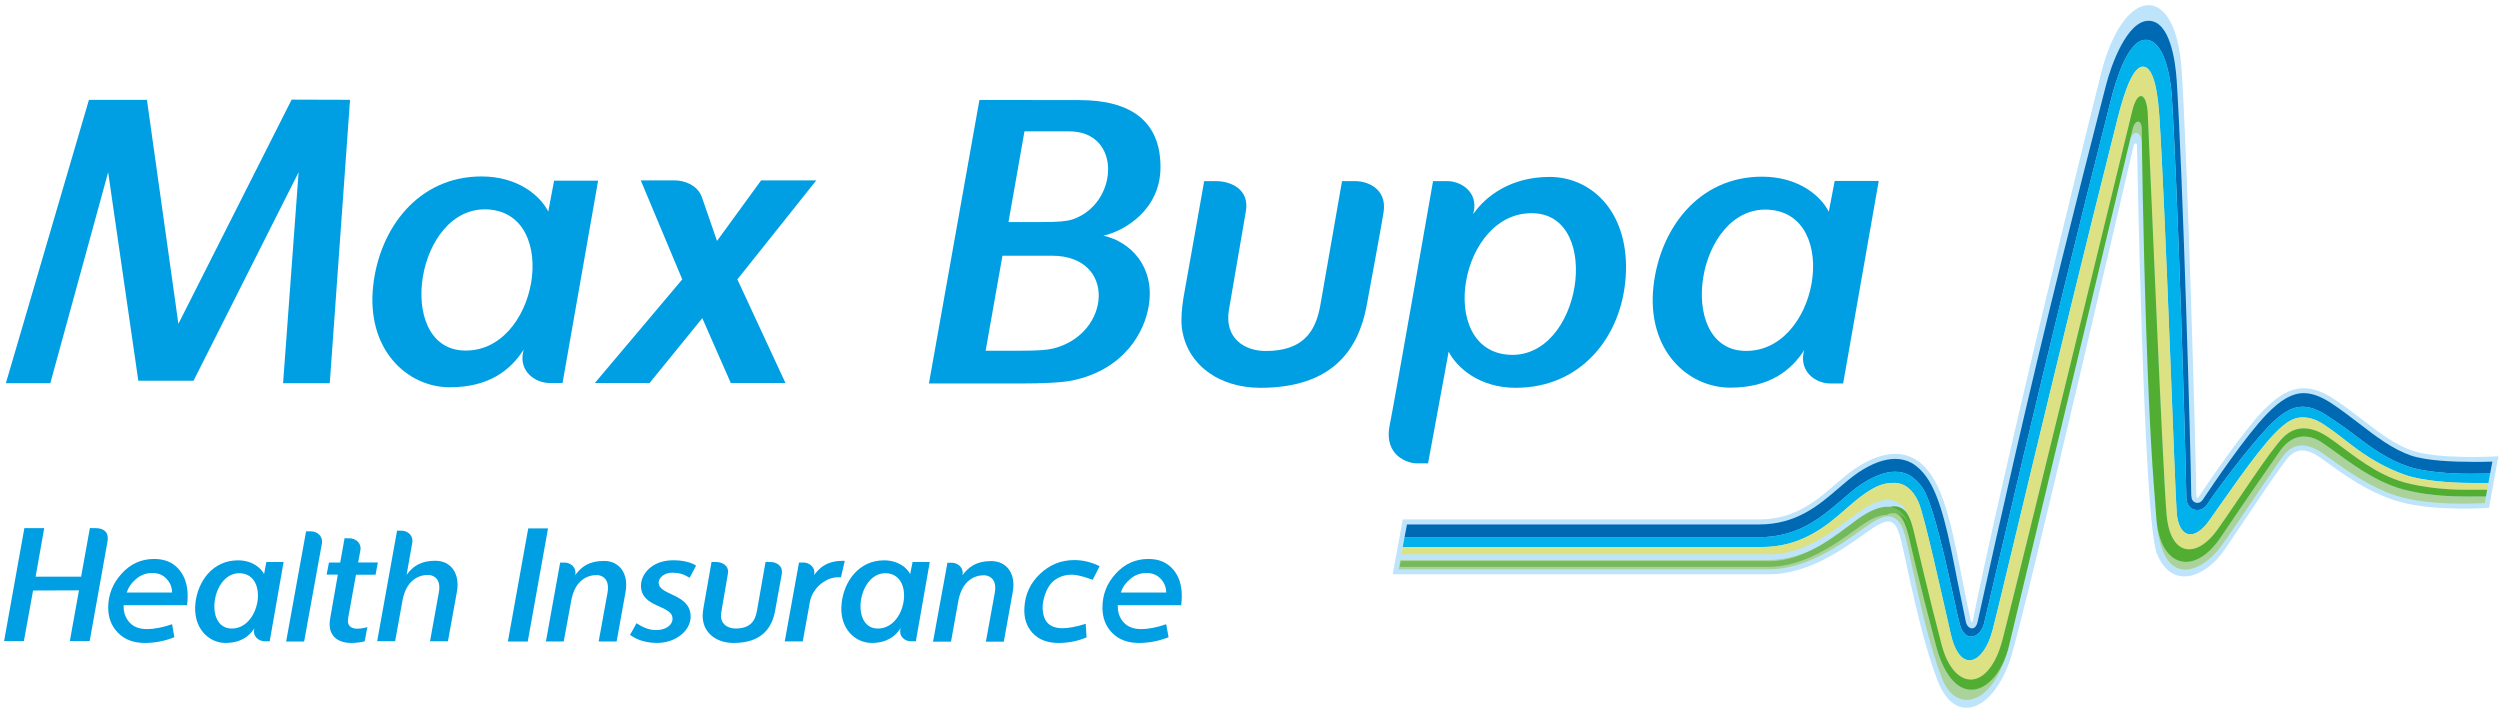
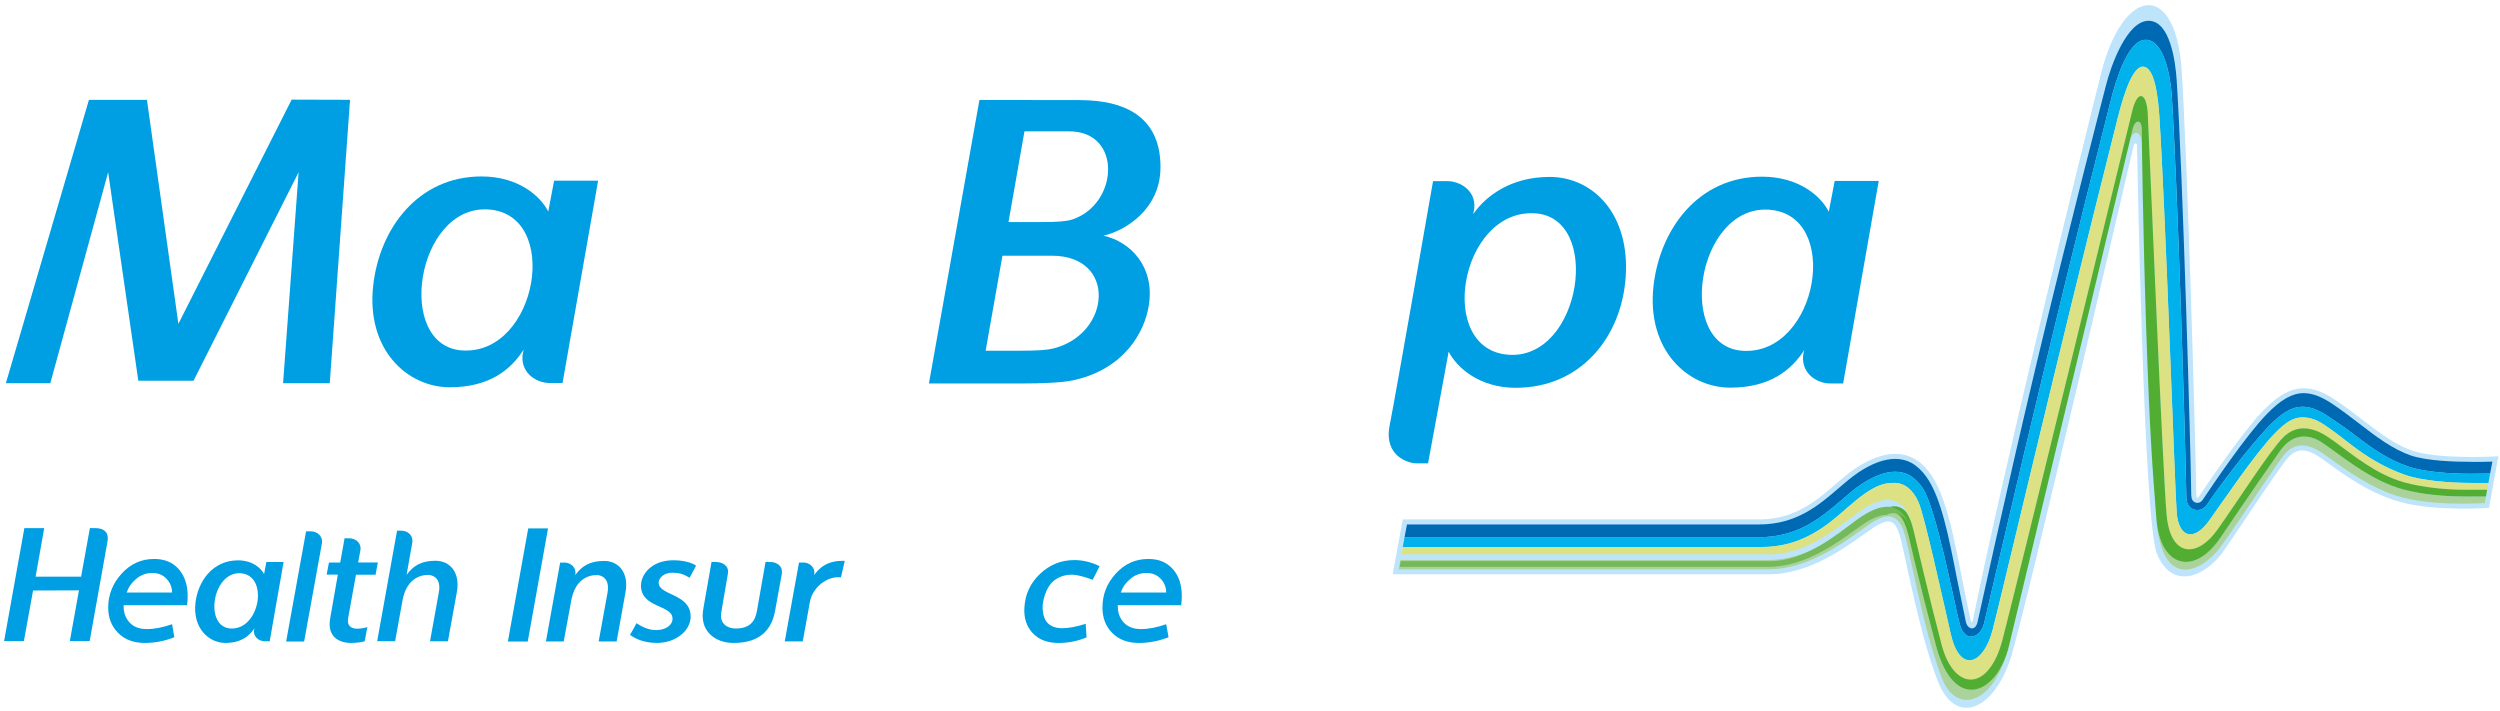
<svg xmlns="http://www.w3.org/2000/svg" version="1.1" width="265.09" height="75.36" id="svg8809">
  <defs id="defs8811" />
  <g transform="translate(0,-977.002)" id="layer1">
    <path d="m 232.885,1029.461 c 0.005,0.383 0.11,0.438 0.281,0.179 1.026,-1.522 4.61,-6.816 6.808,-9.096 2.596,-2.666 4.639,-3.15 7.647,-1.146 3.004,2.011 5.362,4.431 8.194,5.395 2.84,0.969 9.106,0.591 9.106,0.591 l -1,5.47 c 0,0 -5.639,0.416 -9.415,-0.627 -3.776,-1.032 -7.061,-3.735 -8.47,-4.707 -1.424,-0.966 -2.445,-1.021 -3.34,-0.079 -0.884,0.946 -4.82,6.95 -6.801,9.834 -1.971,2.891 -5.55,4.416 -7.184,0.451 -1.426,-3.471 -2.087,-42.914 -2.111,-43.269 -0.005,-0.343 -0.286,-0.333 -0.359,-0.01 -0.081,0.338 -11.396,49.096 -12.998,54.211 -1.794,5.704 -5.862,7.372 -7.742,2.629 -1.869,-4.749 -3.224,-12.127 -3.908,-14.959 -0.634,-2.599 -1.359,-2.54 -3.799,-0.786 -2.447,1.768 -6.156,4.356 -10.216,4.356 l -39.904,0 1.071,-5.82 37.784,0 c 5.117,0 7.471,-3.598 10.231,-5.425 2.768,-1.83 5.8,-2.438 7.947,0.608 2.103,2.98 2.841,9.115 4.268,15.586 0.031,0.159 0.165,0.161 0.205,0 3.35,-16.506 11.204,-48.456 13.589,-57.978 2.377,-9.523 7.934,-9.804 8.557,-0.546 0.618,9.242 1.502,39.97 1.558,45.139" id="path5620" style="fill:#bde4fa;fill-opacity:1;fill-rule:evenodd;stroke:none" />
    <path d="m 262.122,1025.975 c -2.034,0 -4.799,-0.114 -6.476,-0.671 -1.96,-0.682 -3.683,-1.996 -5.5,-3.402 -0.9,-0.686 -1.827,-1.406 -2.822,-2.067 -1.165,-0.781 -2.141,-1.146 -3.042,-1.146 -1.225,0 -2.434,0.685 -3.92,2.224 -2.175,2.228 -5.713,7.464 -6.751,9.021 -0.062,0.101 -0.261,0.393 -0.614,0.393 -0.215,0 -0.48,-0.119 -0.593,-0.453 -0.028,-0.104 -0.036,-0.235 -0.054,-0.404 -0.05,-4.785 -0.916,-34.553 -1.545,-43.988 -0.139,-2.056 -0.72,-6.276 -2.982,-6.276 -2.27,0 -3.98,4.691 -4.534,6.923 -0.205,0.809 -3.938,15.181 -7.305,29.27 -3.257,13.652 -6.166,27.038 -6.29,27.561 -0.247,1.041 -1.076,0.731 -1.235,0.01 -0.156,-0.738 -0.64,-3.07 -0.935,-4.541 -0.91,-4.661 -1.706,-8.675 -3.246,-10.848 -0.468,-0.665 -1.004,-1.163 -1.584,-1.491 -0.519,-0.284 -1.104,-0.429 -1.732,-0.429 -1.156,0 -2.471,0.479 -3.906,1.436 -0.684,0.459 -1.369,1.046 -2.08,1.656 -2.098,1.81 -4.474,3.859 -8.444,3.859 l -37.343,0 -0.254,1.354 37.596,0 c 1.863,0 3.556,-0.424 5.18,-1.31 1.396,-0.76 2.574,-1.782 3.61,-2.667 0.703,-0.608 1.365,-1.18 2.026,-1.624 1.349,-0.887 2.564,-1.34 3.614,-1.34 0.535,0 1.031,0.125 1.485,0.36 0.507,0.287 0.976,0.731 1.4,1.335 1.476,2.08 3.42,12.541 3.973,14.525 0.55,1.974 2.192,1.414 2.576,-0.184 0.383,-1.6 6.805,-29.429 13.125,-54.231 0.151,-0.575 0.25,-0.953 0.278,-1.089 0.536,-2.167 1.827,-6.516 3.728,-6.516 1.904,0 2.615,3.801 2.75,5.782 0.639,9.541 1.495,38.166 1.556,42.694 0,0.221 0.022,0.401 0.076,0.555 0.154,0.511 0.581,0.831 1.089,0.831 0.289,0 0.7,-0.1 1.06,-0.627 1.021,-1.542 4.391,-6.062 6.526,-8.273 1.38,-1.414 2.474,-2.055 3.54,-2.055 0.801,0 1.68,0.297 2.76,1.024 0.983,0.651 1.961,1.334 2.854,2.019 1.857,1.431 3.556,2.601 5.611,3.297 1.739,0.593 4.539,0.769 6.609,0.769 l 2.087,-0.026 0.239,-1.265 c -0.514,0.02 -1.272,0.031 -2.16,0.031" id="path5624" style="fill:#0069b4;fill-opacity:1;fill-rule:evenodd;stroke:none" />
    <path d="m 263.602,1029.645 -2.511,0 c -1.8,0 -4.265,-0.195 -6.324,-0.759 -3.081,-0.85 -5.814,-3.01 -7.475,-4.202 -0.311,-0.229 -0.586,-0.416 -0.819,-0.578 -1.823,-1.355 -3.516,-0.938 -4.66,0.652 -0.646,0.896 -3.545,5.08 -6.345,9.238 -2.786,4.129 -6.365,3.208 -6.801,-1.871 0.562,7.548 4.83,5.54 6.801,2.856 1.956,-2.688 6.184,-9.199 6.848,-9.902 0.524,-0.566 1.127,-0.846 1.784,-0.846 0.662,0 1.387,0.28 2.229,0.858 0.221,0.154 0.499,0.345 0.814,0.58 1.657,1.195 4.416,3.208 7.499,4.051 2.065,0.562 4.65,0.688 6.45,0.688 0.96,0 2.377,-0.062 2.377,-0.062 l 0.134,-0.701 z m -36.505,-38.994 c -0.01,-0.999 -0.699,-1.006 -0.954,0.018 -0.022,0.083 -0.139,0.55 -0.32,1.314 l 0,0.013 c 0.297,-1.28 1.269,-1.228 1.296,0.336 l -0.005,-0.128 c -0.009,-0.819 -0.018,-1.354 -0.018,-1.552 m -21.82,54.791 c -1.921,-7.268 -2.705,-10.801 -2.859,-11.457 -0.206,-0.819 -0.438,-1.535 -0.685,-1.907 -0.315,-0.489 -0.902,-1.24 -2.69,-0.245 l 0.071,-0.094 0.019,-0.01 0.064,-0.087 0.022,-0.025 0.061,-0.08 0.011,-0.01 0.094,-0.09 0,-0.01 0.071,-0.069 0.01,-0.013 0.075,-0.068 0,-0.01 c 0.164,-0.151 0.432,-0.307 0.613,-0.399 -1.05,-0.024 -2.228,0.771 -2.899,1.258 -2.223,1.587 -5.706,4.253 -9.676,4.253 l -39.086,0 -0.176,0.989 39.263,0 c 3.97,0 7.692,-2.672 9.906,-4.265 1.198,-0.858 2.031,-1.351 2.74,-1.351 0.506,0 0.922,0.245 1.235,0.729 0.255,0.38 0.454,0.916 0.651,1.724 0.161,0.655 0.361,1.565 0.581,2.609 0.751,3.46 1.913,8.865 3.29,12.268 1.409,3.421 5.041,2.831 6.742,-2.598 -1.535,4.355 -5.666,5.728 -7.449,-1.049" id="path5628" style="fill:#aad29a;fill-opacity:1;fill-rule:nonzero;stroke:none" />
    <path d="m 261.955,1027.235 c -2.07,0 -4.87,-0.176 -6.609,-0.769 -2.055,-0.696 -3.754,-1.866 -5.611,-3.297 -0.892,-0.685 -1.871,-1.367 -2.854,-2.019 -1.08,-0.726 -1.959,-1.024 -2.76,-1.024 -1.066,0 -2.16,0.641 -3.54,2.055 -2.135,2.21 -5.505,6.73 -6.526,8.273 -0.36,0.527 -0.771,0.627 -1.06,0.627 -0.507,0 -0.935,-0.32 -1.089,-0.831 -0.054,-0.154 -0.076,-0.334 -0.076,-0.555 -0.061,-4.527 -0.917,-33.153 -1.556,-42.694 -0.135,-1.981 -0.846,-5.782 -2.75,-5.782 -1.9,0 -3.191,4.349 -3.728,6.516 -0.028,0.136 -0.126,0.514 -0.278,1.089 -6.32,24.803 -12.742,52.631 -13.125,54.231 -0.384,1.597 -2.026,2.158 -2.576,0.184 -0.552,-1.984 -2.496,-12.445 -3.973,-14.525 -0.424,-0.604 -0.892,-1.048 -1.4,-1.335 -0.454,-0.235 -0.95,-0.36 -1.485,-0.36 -1.05,0 -2.265,0.453 -3.614,1.34 -0.661,0.444 -1.324,1.016 -2.026,1.624 -1.036,0.885 -2.214,1.907 -3.61,2.667 -1.624,0.886 -3.317,1.31 -5.18,1.31 l -37.596,0 -0.188,1.046 38.028,0 c 1.939,0 3.704,-0.449 5.383,-1.384 1.449,-0.792 2.624,-1.817 3.672,-2.74 0.68,-0.583 1.327,-1.147 1.955,-1.573 1.249,-0.835 1.975,-1.104 3.054,-1.104 1.076,0 1.976,0.656 2.594,2.044 0.62,1.399 2.435,9.685 3.415,13.957 0.971,4.277 3.466,3.281 4.433,-0.378 0.965,-3.651 7.077,-29.793 12.832,-52.554 0,0 0.247,-0.968 0.275,-1.093 0.519,-2.101 1.54,-6.111 2.839,-6.111 1.288,0 1.613,3.382 1.744,5.284 0.635,9.629 1.636,39.396 1.84,42.01 0.215,2.606 1.782,3.12 3.402,0.892 1.611,-2.232 4.857,-7.086 6.95,-9.254 1.26,-1.31 2.075,-1.74 2.97,-1.74 0.691,0 1.386,0.149 2.364,0.81 0.961,0.647 1.871,1.351 2.732,2.031 1.88,1.445 3.729,2.536 5.836,3.265 1.79,0.621 4.815,0.843 6.899,0.843 l 1.899,0 0.181,-1.005 -2.087,0.026" id="path5636" style="fill:#00b1eb;fill-opacity:1;fill-rule:evenodd;stroke:none" />
    <path d="m 261.963,1028.213 c -2.084,0 -5.109,-0.221 -6.899,-0.843 -2.107,-0.729 -3.956,-1.82 -5.836,-3.265 -0.861,-0.68 -1.771,-1.384 -2.732,-2.031 -0.978,-0.661 -1.673,-0.81 -2.364,-0.81 -0.895,0 -1.71,0.43 -2.97,1.74 -2.092,2.167 -5.339,7.021 -6.95,9.254 -1.62,2.228 -3.188,1.714 -3.402,-0.892 -0.204,-2.614 -1.205,-32.381 -1.84,-42.01 -0.131,-1.901 -0.456,-5.284 -1.744,-5.284 -1.299,0 -2.32,4.01 -2.839,6.111 -0.028,0.125 -0.275,1.093 -0.275,1.093 -5.755,22.761 -11.867,48.903 -12.832,52.554 -0.966,3.659 -3.461,4.655 -4.433,0.378 -0.98,-4.272 -2.795,-12.559 -3.415,-13.957 -0.618,-1.387 -1.518,-2.044 -2.594,-2.044 -1.079,0 -1.805,0.269 -3.054,1.104 -0.627,0.425 -1.275,0.99 -1.955,1.573 -1.049,0.922 -2.224,1.948 -3.672,2.74 -1.679,0.935 -3.444,1.384 -5.383,1.384 l -38.028,0 -0.144,0.774 39.126,0 c 3.788,0 7.134,-2.841 9.121,-4.304 1.972,-1.454 4.915,-2.961 5.981,1.486 l 0,0.016 c 0.022,0.109 0.059,0.223 0.091,0.339 0.166,0.667 1.657,7.117 2.961,12.061 1.309,4.946 4.996,5.056 6.46,-0.562 1.47,-5.622 13.186,-53.749 13.749,-56.04 0.547,-2.276 1.518,-2.035 1.646,0.26 0.121,2.299 1.585,37.983 1.999,42.549 0.409,4.562 3.263,4.606 5.41,1.558 2.152,-3.031 5.545,-8.363 6.973,-9.779 1.25,-1.252 2.934,-1.261 4.821,0.041 0.237,0.165 0.835,0.589 0.835,0.589 1.625,1.179 4.186,3.34 7.171,4.161 2.001,0.556 4.522,0.777 6.291,0.777 l 2.489,0 0.134,-0.719 -1.899,0" id="path5640" style="fill:#dce284;fill-opacity:1;fill-rule:evenodd;stroke:none" />
    <path d="m 199.043,1031.832 c 1.788,-0.995 2.375,-0.244 2.69,0.245 0.247,0.372 0.479,1.089 0.685,1.907 0.154,0.656 0.938,4.19 2.859,11.457 1.916,7.258 6.521,5.175 7.741,0.075 1.225,-5.101 12.866,-53.828 13.125,-54.849 0.255,-1.024 0.944,-1.016 0.954,-0.018 0.013,0.996 0.134,10.893 0.481,21.329 0.388,11.459 0.679,14.846 1.076,20.03 0.399,5.179 4.005,6.139 6.814,1.986 2.8,-4.157 5.699,-8.341 6.345,-9.238 1.144,-1.59 2.837,-2.007 4.66,-0.652 0.233,0.161 0.507,0.349 0.819,0.578 1.661,1.192 4.394,3.353 7.475,4.202 2.059,0.564 4.524,0.759 6.324,0.759 l 2.511,0 0.126,-0.713 -2.489,0 c -1.769,0 -4.29,-0.221 -6.291,-0.777 -2.985,-0.821 -5.546,-2.982 -7.171,-4.161 0,0 -0.598,-0.424 -0.835,-0.589 -1.887,-1.302 -3.571,-1.294 -4.821,-0.041 -1.427,1.416 -4.82,6.747 -6.973,9.779 -2.147,3.049 -5.001,3.005 -5.41,-1.558 -0.414,-4.566 -1.877,-40.25 -1.999,-42.549 -0.129,-2.295 -1.099,-2.536 -1.646,-0.26 -0.562,2.291 -12.279,50.418 -13.749,56.04 -1.464,5.619 -5.151,5.509 -6.46,0.562 -1.304,-4.944 -2.795,-11.394 -2.961,-12.061 -0.212,-0.875 -0.434,-1.456 -0.711,-1.891 -0.424,-0.655 -1.772,-1.436 -3.169,0.406" id="path5644" style="fill:#52ae32;fill-opacity:1;fill-rule:evenodd;stroke:none" />
    <path d="m 202.756,1033.704 0,-0.011 c -1.066,-4.452 -4.009,-2.945 -5.981,-1.491 -1.988,1.462 -5.334,4.304 -9.121,4.304 l -39.126,0 -0.11,0.608 39.086,0 c 3.97,0 7.454,-2.665 9.676,-4.253 0.671,-0.481 1.82,-1.268 2.864,-1.258 0.973,-0.486 1.778,0.077 2.092,0.549 0.242,0.371 0.436,0.863 0.62,1.552" id="path5632" style="fill:#75ba5a;fill-opacity:1;fill-rule:evenodd;stroke:none" />
    <path d="m 49.064,1014.164 c -7.205,-0.401 -4.963,-15.378 2.667,-14.955 7.824,0.435 5.285,15.395 -2.667,14.955 m 9.69,-18.006 -0.618,3.277 c -0.855,-1.695 -3.23,-3.724 -7.071,-3.724 -6.793,0 -10.824,5.586 -11.491,11.553 -0.769,6.819 3.621,10.803 8.116,10.803 4.218,0 6.476,-1.869 7.845,-3.999 l -0.081,0.328 c -0.388,1.991 1.275,3.219 2.849,3.219 l 1.346,0 3.772,-21.456 -4.668,0" id="path5648" style="fill:#009fe3;fill-opacity:1;fill-rule:nonzero;stroke:none" />
    <path d="m 34.967,1017.634 2.15,-30.05 c 0,0 -5.639,-0.019 -6.192,-0.019 l -12.009,23.775 -3.335,-23.748 -6.151,0 -8.806,30.041 4.71,0 6.134,-22.366 3.199,22.109 5.853,0 11.143,-22.109 -1.646,22.366 4.952,0" id="path5652" style="fill:#009fe3;fill-opacity:1;fill-rule:nonzero;stroke:none" />
-     <path d="m 74.387,997.804 c -0.494,-1.177 -1.795,-1.676 -2.861,-1.676 l -3.583,0 4.401,10.499 -9.271,10.99 5.803,0 5.593,-6.879 3.021,6.879 5.798,0 -5.101,-10.99 8.369,-10.499 -5.851,0 -4.676,6.423 -1.64,-4.746" id="path5656" style="fill:#009fe3;fill-opacity:1;fill-rule:nonzero;stroke:none" />
    <path d="m 111.664,1013.959 c -0.615,0.156 -1.579,0.233 -3.612,0.233 l -3.539,0 1.782,-10.075 5.247,0 c 6.912,0 6.282,8.326 0.121,9.842 m -3.033,-23.031 4.734,0 c 5.681,0 5.231,7.726 0.347,9.341 -0.652,0.21 -1.548,0.278 -3.164,0.278 l -3.611,0 1.694,-9.619 z m 8.381,11.061 c 2.172,-0.476 6.043,-2.708 6.043,-7.269 0,-4.851 -3.121,-7.105 -8.599,-7.105 -3.373,0 -8.679,-0.013 -10.601,-0.013 l -5.355,30.063 c 0.656,0 6.449,0 9.716,0 2.215,0 4.33,-0.079 5.511,-0.323 5.463,-1.154 7.671,-5.116 8.1,-8.026 0.613,-4.021 -1.931,-6.683 -4.815,-7.322" id="path5660" style="fill:#009fe3;fill-opacity:1;fill-rule:nonzero;stroke:none" />
-     <path d="m 133.642,1018.124 c 7.524,0 10.344,-3.924 11.248,-8.589 0.289,-1.535 1.724,-9.326 1.83,-10.11 0.325,-2.325 -1.591,-3.219 -3.027,-3.219 l -1.39,0 c 0,0 -2.059,11.794 -2.296,13.138 -0.504,2.896 -1.89,4.875 -5.803,4.875 -2.232,0 -4.396,-1.346 -3.894,-4.361 0.199,-1.164 1.676,-9.742 1.794,-10.433 0.419,-2.325 -1.558,-3.219 -3.179,-3.219 l -1.238,0 c -0.305,1.784 -1.661,9.334 -2.183,12.286 -0.204,1.199 -0.28,2.396 -0.194,3.178 0.464,4.011 3.982,6.454 8.331,6.454" id="path5664" style="fill:#009fe3;fill-opacity:1;fill-rule:nonzero;stroke:none" />
    <path d="m 160.044,1014.623 c -7.831,-0.431 -5.284,-15.445 2.683,-15.004 7.206,0.395 4.965,15.428 -2.683,15.004 m 4.253,-18.861 c -3.987,0 -6.705,1.938 -8.084,3.947 l 0.06,-0.284 c 0.431,-2.07 -1.333,-3.219 -2.84,-3.219 l -1.478,0 c 0,0 -4.037,23.11 -4.6,25.893 -0.651,3.284 1.999,4.036 2.849,4.036 l 1.221,0 2.186,-11.851 c 0.851,1.692 3.255,3.84 7.104,3.84 6.944,0 11.234,-5.412 11.665,-11.745 0.464,-6.74 -3.501,-10.618 -8.084,-10.618" id="path5668" style="fill:#009fe3;fill-opacity:1;fill-rule:nonzero;stroke:none" />
    <path d="m 184.83,1014.2 c -7.201,-0.403 -4.959,-15.39 2.683,-14.965 7.831,0.436 5.285,15.408 -2.683,14.965 m 9.713,-18.014 -0.625,3.269 c -0.844,-1.689 -3.229,-3.719 -7.077,-3.719 -6.803,0 -10.828,5.599 -11.508,11.57 -0.767,6.819 3.638,10.801 8.134,10.801 4.218,0 6.481,-1.861 7.857,-3.993 l -0.085,0.306 c -0.391,2.01 1.27,3.244 2.84,3.244 l 1.359,0 3.776,-21.479 -4.671,0" id="path5672" style="fill:#009fe3;fill-opacity:1;fill-rule:nonzero;stroke:none" />
    <path d="m 77.782,1045.178 c 2.942,0 4.046,-1.536 4.396,-3.356 0.121,-0.609 0.676,-3.658 0.723,-3.967 0.133,-0.901 -0.619,-1.259 -1.186,-1.259 l -0.542,0 c 0,0 -0.806,4.63 -0.905,5.155 -0.194,1.127 -0.735,1.896 -2.269,1.896 -0.869,0 -1.724,-0.522 -1.52,-1.702 0.079,-0.464 0.651,-3.811 0.701,-4.09 0.161,-0.901 -0.618,-1.259 -1.252,-1.259 l -0.48,0 c -0.117,0.704 -0.645,3.659 -0.846,4.812 -0.086,0.469 -0.121,0.943 -0.072,1.248 0.166,1.577 1.549,2.522 3.254,2.522" id="path5676" style="fill:#009fe3;fill-opacity:1;fill-rule:nonzero;stroke:none" />
    <path d="m 24.449,1043.646 c -2.828,-0.159 -1.949,-6.025 1.044,-5.861 3.07,0.184 2.07,6.035 -1.044,5.861 m 3.794,-7.051 -0.242,1.281 c -0.33,-0.659 -1.265,-1.458 -2.772,-1.458 -2.666,0 -4.241,2.195 -4.506,4.522 -0.297,2.679 1.426,4.236 3.181,4.236 1.661,0 2.54,-0.735 3.08,-1.562 l -0.033,0.125 c -0.152,0.779 0.509,1.258 1.116,1.258 l 0.531,0 1.472,-8.402 -1.827,0" id="path5680" style="fill:#009fe3;fill-opacity:1;fill-rule:nonzero;stroke:none" />
-     <path d="m 92.962,1043.646 c -2.821,-0.159 -1.951,-6.025 1.041,-5.861 3.07,0.184 2.078,6.035 -1.041,5.861 m 3.804,-7.051 -0.255,1.281 c -0.325,-0.659 -1.265,-1.458 -2.77,-1.458 -2.651,0 -4.235,2.195 -4.495,4.522 -0.31,2.679 1.417,4.236 3.181,4.236 1.644,0 2.534,-0.735 3.07,-1.562 l -0.022,0.125 c -0.161,0.779 0.491,1.258 1.107,1.258 l 0.531,0 1.475,-8.402 -1.822,0" id="path5684" style="fill:#009fe3;fill-opacity:1;fill-rule:nonzero;stroke:none" />
    <path d="m 32.936,1033.341 -0.481,0 -2.115,11.69 1.907,0 1.886,-10.401 c 0.126,-0.726 -0.441,-1.289 -1.198,-1.289" id="path5688" style="fill:#009fe3;fill-opacity:1;fill-rule:nonzero;stroke:none" />
-     <path d="m 105.102,1036.496 c -1.567,0 -2.395,0.62 -3.042,1.498 0.156,-0.909 -0.608,-1.32 -1.125,-1.32 l -0.474,0 -1.525,8.366 1.904,0 0.784,-4.349 c 0.414,-2.195 1.774,-2.692 2.712,-2.692 0.459,0 1.436,0.31 1.144,1.875 -0.41,2.25 -0.94,5.166 -0.94,5.166 l 1.9,0 0.944,-5.246 c 0.37,-2.009 -0.67,-3.297 -2.281,-3.297" id="path5692" style="fill:#009fe3;fill-opacity:1;fill-rule:nonzero;stroke:none" />
    <path d="m 46.165,1036.461 c -1.58,0 -2.395,0.605 -3.053,1.501 l 0.613,-3.467 c 0.081,-0.851 -0.635,-1.221 -1.147,-1.221 l -0.476,0 -2.109,11.721 1.905,0 0.784,-4.341 c 0.409,-2.189 1.772,-2.691 2.712,-2.691 0.456,0 1.429,0.305 1.136,1.873 -0.407,2.246 -0.932,5.16 -0.932,5.16 l 1.899,0 0.95,-5.236 c 0.355,-2.006 -0.68,-3.297 -2.281,-3.297" id="path5696" style="fill:#009fe3;fill-opacity:1;fill-rule:nonzero;stroke:none" />
    <path d="m 64.055,1036.481 c -1.584,0 -2.408,0.613 -3.058,1.498 0.159,-0.912 -0.596,-1.323 -1.123,-1.323 l -0.479,0 -1.508,8.367 1.887,0 0.8,-4.345 c 0.4,-2.197 1.755,-2.7 2.705,-2.7 0.459,0 1.421,0.315 1.139,1.881 -0.41,2.245 -0.938,5.164 -0.938,5.164 l 1.905,0 0.945,-5.246 c 0.356,-2.002 -0.675,-3.296 -2.277,-3.296" id="path5700" style="fill:#009fe3;fill-opacity:1;fill-rule:nonzero;stroke:none" />
    <path d="m 37.746,1037.946 2.076,0 0.242,-1.299 -2.087,0 0.237,-1.285 c 0.136,-0.733 -0.436,-1.285 -1.205,-1.285 l -0.474,0 -0.458,2.57 -1.194,0 -0.247,1.286 1.188,0 -0.796,4.543 c -0.391,1.944 0.801,2.701 2.21,2.701 0.463,0 1.113,-0.07 1.435,-0.18 0.092,-0.479 0.28,-1.502 0.28,-1.502 -0.661,0.201 -2.308,0.511 -2.03,-0.991 l 0.823,-4.558" id="path5704" style="fill:#009fe3;fill-opacity:1;fill-rule:nonzero;stroke:none" />
    <path d="m 71.251,1037.731 c 1.135,0 1.462,0.341 1.873,0.536 0.076,-0.151 0.545,-1.024 0.684,-1.279 -0.177,-0.151 -0.984,-0.578 -2.385,-0.578 l -0.022,0 c -2.326,0 -3.435,1.51 -3.435,2.686 0,2.399 3.346,2.02 3.346,3.502 0,0.726 -0.756,1.215 -1.756,1.215 -0.86,0 -1.556,-0.401 -2.066,-0.729 -0.081,0.164 -0.527,0.983 -0.689,1.24 0.374,0.26 1.275,0.851 2.86,0.851 2.01,0 3.572,-1.312 3.572,-2.784 0,-2.481 -3.39,-2.219 -3.39,-3.606 0,-0.559 0.645,-1.056 1.409,-1.056" id="path5708" style="fill:#009fe3;fill-opacity:1;fill-rule:nonzero;stroke:none" />
    <path d="m 9.531,1033 -0.93,5.152 -4.825,0 0.912,-5.146 -2.105,0 -2.148,11.973 2.098,0 0.973,-5.361 4.869,-0.017 -0.971,5.379 2.105,0 1.886,-10.536 c 0.206,-1.156 -0.573,-1.436 -1.214,-1.436 l -0.65,-0.01" id="path5712" style="fill:#009fe3;fill-opacity:1;fill-rule:nonzero;stroke:none" />
    <path d="m 58.11,1033.034 -2.099,0 -2.155,11.99 2.106,0" id="path5716" style="fill:#009fe3;fill-opacity:1;fill-rule:nonzero;stroke:none" />
    <path d="m 116.599,1037.039 -0.739,1.445 c -0.927,-0.351 -1.666,-0.542 -2.215,-0.542 -0.789,0 -1.458,0.245 -2.004,0.729 -0.535,0.486 -0.877,1.331 -1.021,2.11 -0.04,0.161 -0.058,0.307 -0.058,0.453 -0.036,0.659 0.129,1.397 0.486,1.789 0.367,0.393 0.895,0.594 1.601,0.594 0.647,0 1.471,-0.151 2.475,-0.469 l 0.09,1.44 c -0.945,0.393 -1.94,0.591 -2.966,0.591 -1.192,0 -2.115,-0.355 -2.777,-1.084 -0.62,-0.675 -0.912,-1.556 -0.85,-2.643 0.076,-1.419 0.623,-2.623 1.661,-3.598 1.021,-0.974 2.236,-1.464 3.638,-1.464 0.901,0 1.795,0.211 2.679,0.649" id="path5720" style="fill:#009fe3;fill-opacity:1;fill-rule:nonzero;stroke:none" />
    <path d="m 18.25,1039.835 c -0.013,-0.542 -0.189,-1.009 -0.544,-1.404 -0.396,-0.453 -0.91,-0.674 -1.558,-0.674 -0.661,0 -1.246,0.221 -1.76,0.674 -0.469,0.395 -0.784,0.861 -0.955,1.404 l 4.816,0 z m 1.58,1.343 -6.72,0 c -0.022,0.734 0.18,1.341 0.618,1.815 0.419,0.474 1.039,0.714 1.844,0.714 0.801,0 1.699,-0.179 2.679,-0.516 l 0.235,1.381 c -1.036,0.405 -2.075,0.606 -3.119,0.606 -1.215,0 -2.158,-0.36 -2.86,-1.084 -0.684,-0.695 -1.034,-1.575 -1.034,-2.666 0,-1.366 0.486,-2.574 1.426,-3.605 0.949,-1.039 2.087,-1.552 3.451,-1.552 1.099,0 1.964,0.355 2.601,1.079 0.627,0.719 0.948,1.669 0.948,2.859 0,0.315 -0.02,0.637 -0.069,0.97" id="path5724" style="fill:#009fe3;fill-opacity:1;fill-rule:nonzero;stroke:none" />
    <path d="m 123.66,1039.835 c -0.005,-0.542 -0.185,-1.009 -0.535,-1.404 -0.398,-0.453 -0.91,-0.674 -1.567,-0.674 -0.645,0 -1.242,0.221 -1.755,0.674 -0.464,0.395 -0.784,0.861 -0.955,1.404 l 4.812,0 z m 1.591,1.343 -6.724,0 c -0.018,0.734 0.181,1.341 0.618,1.815 0.424,0.474 1.039,0.714 1.85,0.714 0.801,0 1.696,-0.179 2.665,-0.516 l 0.25,1.381 c -1.044,0.405 -2.087,0.606 -3.126,0.606 -1.215,0 -2.165,-0.36 -2.871,-1.084 -0.672,-0.695 -1.014,-1.575 -1.014,-2.666 0,-1.366 0.464,-2.574 1.414,-3.605 0.945,-1.039 2.096,-1.552 3.461,-1.552 1.093,0 1.954,0.355 2.595,1.079 0.635,0.719 0.943,1.669 0.943,2.859 0,0.315 -0.026,0.637 -0.06,0.97" id="path5728" style="fill:#009fe3;fill-opacity:1;fill-rule:nonzero;stroke:none" />
    <path d="m 89.575,1036.481 -0.193,-0.015 c -1.585,0 -2.401,0.619 -3.053,1.508 0.166,-0.912 -0.603,-1.326 -1.131,-1.326 l -0.475,0 -1.512,8.365 1.909,0 0.786,-4.336 c 0.341,-1.346 1.522,-2.289 2.616,-2.442 0.269,-0.037 0.651,-0.017 0.651,-0.017 l 0.401,-1.735" id="path5732" style="fill:#009fe3;fill-opacity:1;fill-rule:nonzero;stroke:none" />
  </g>
</svg>